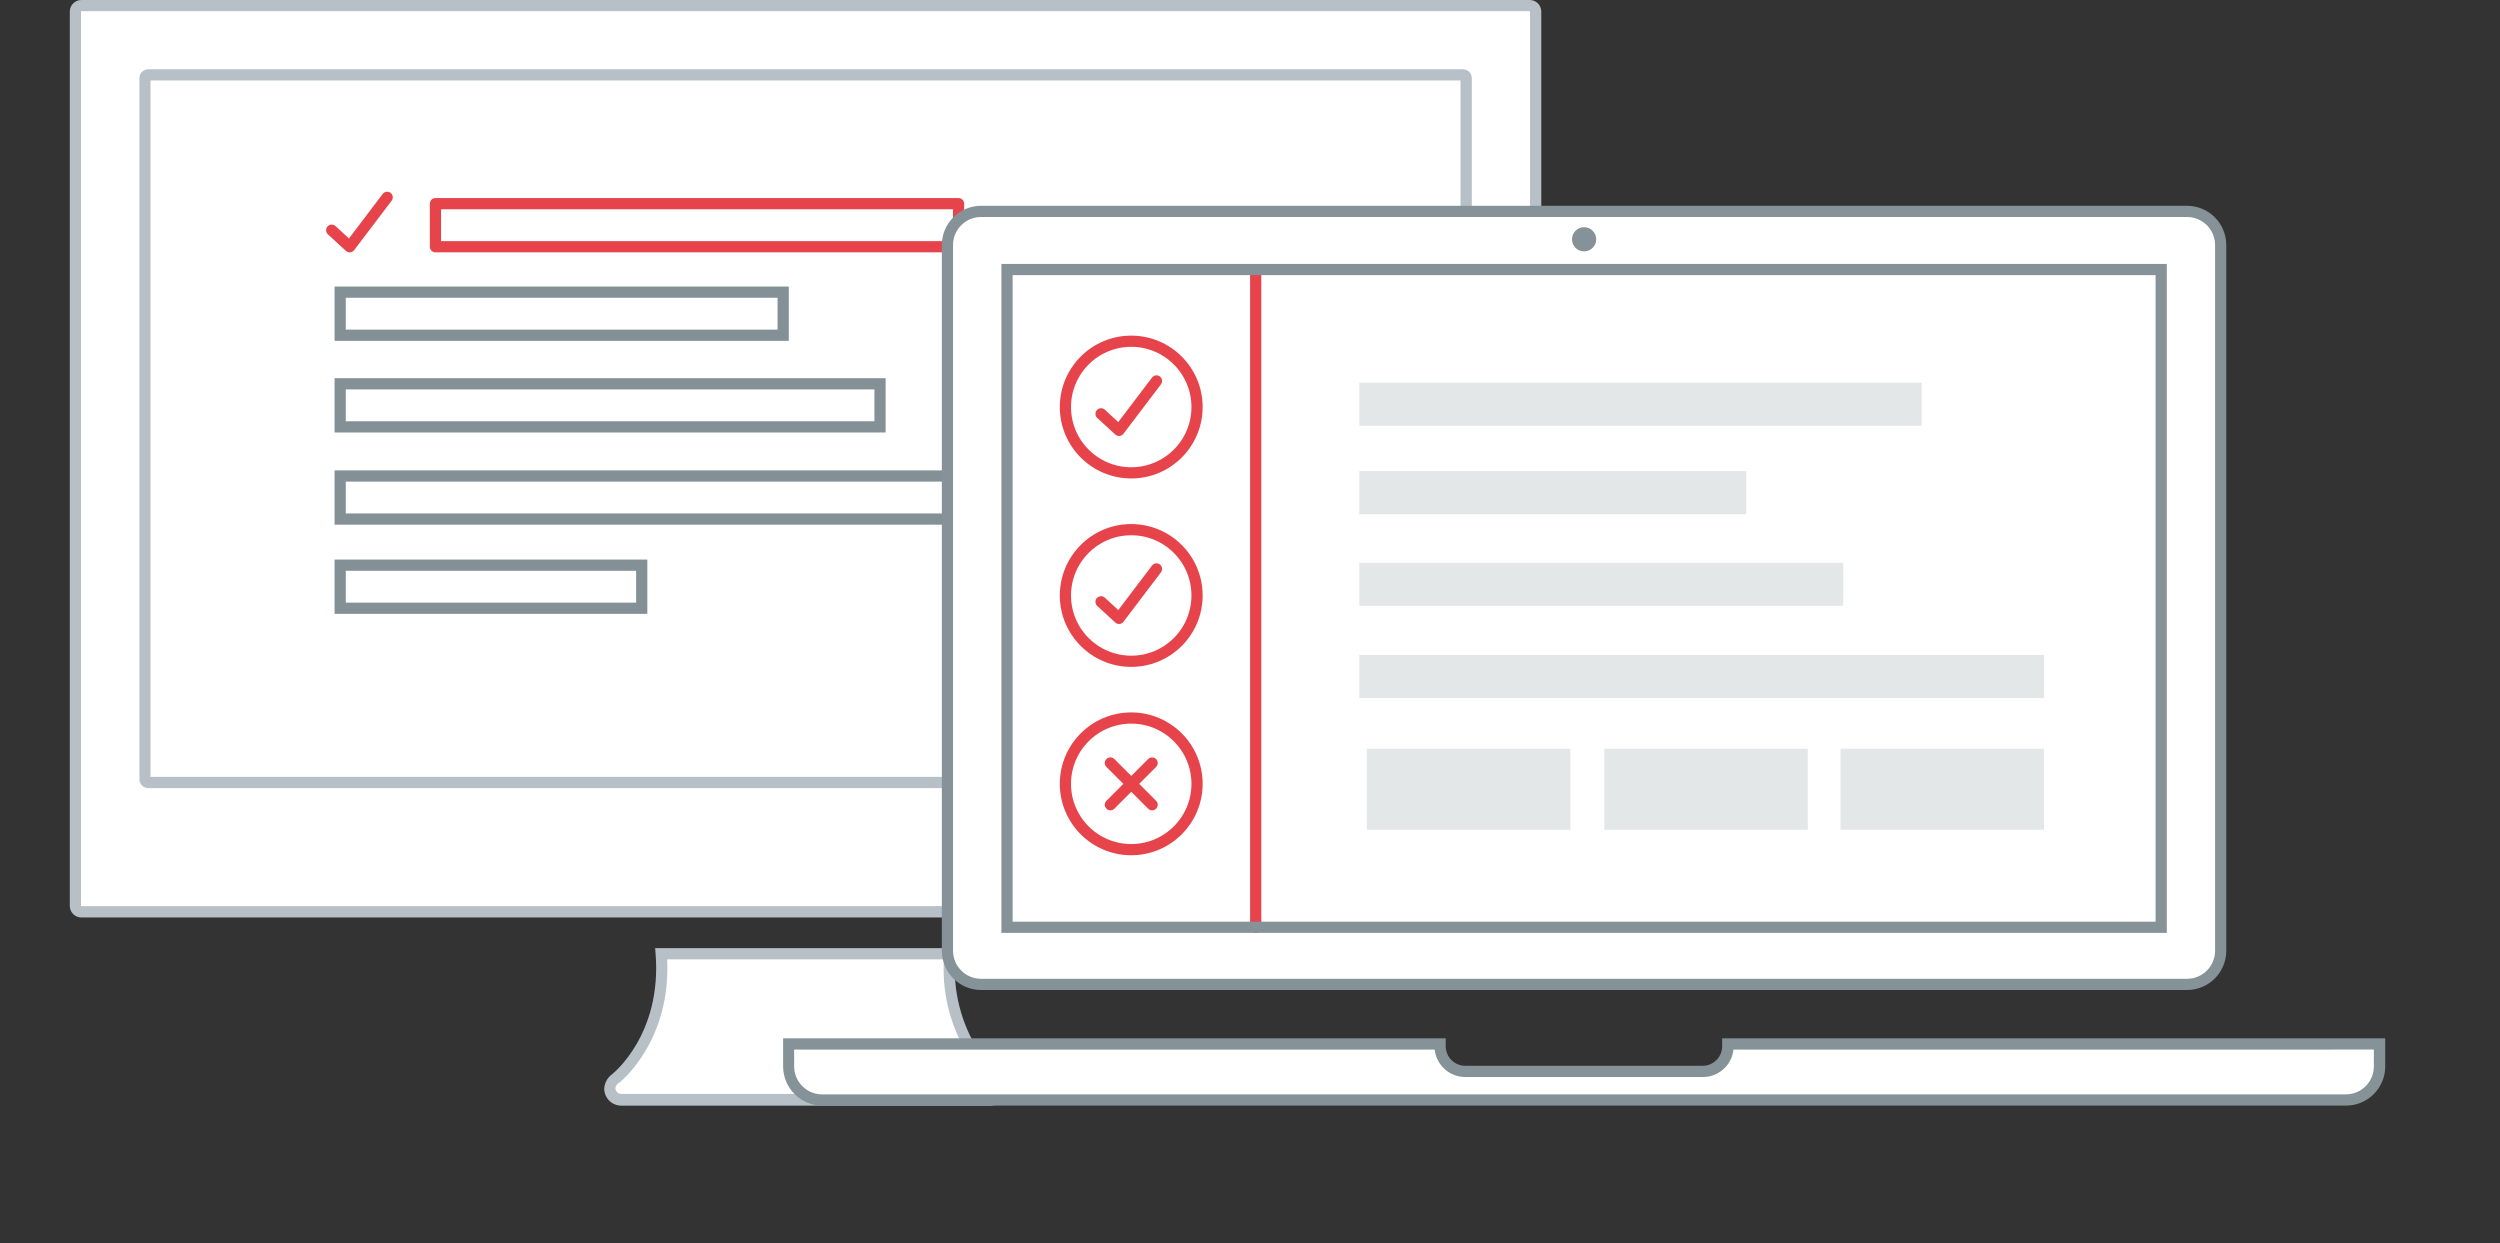
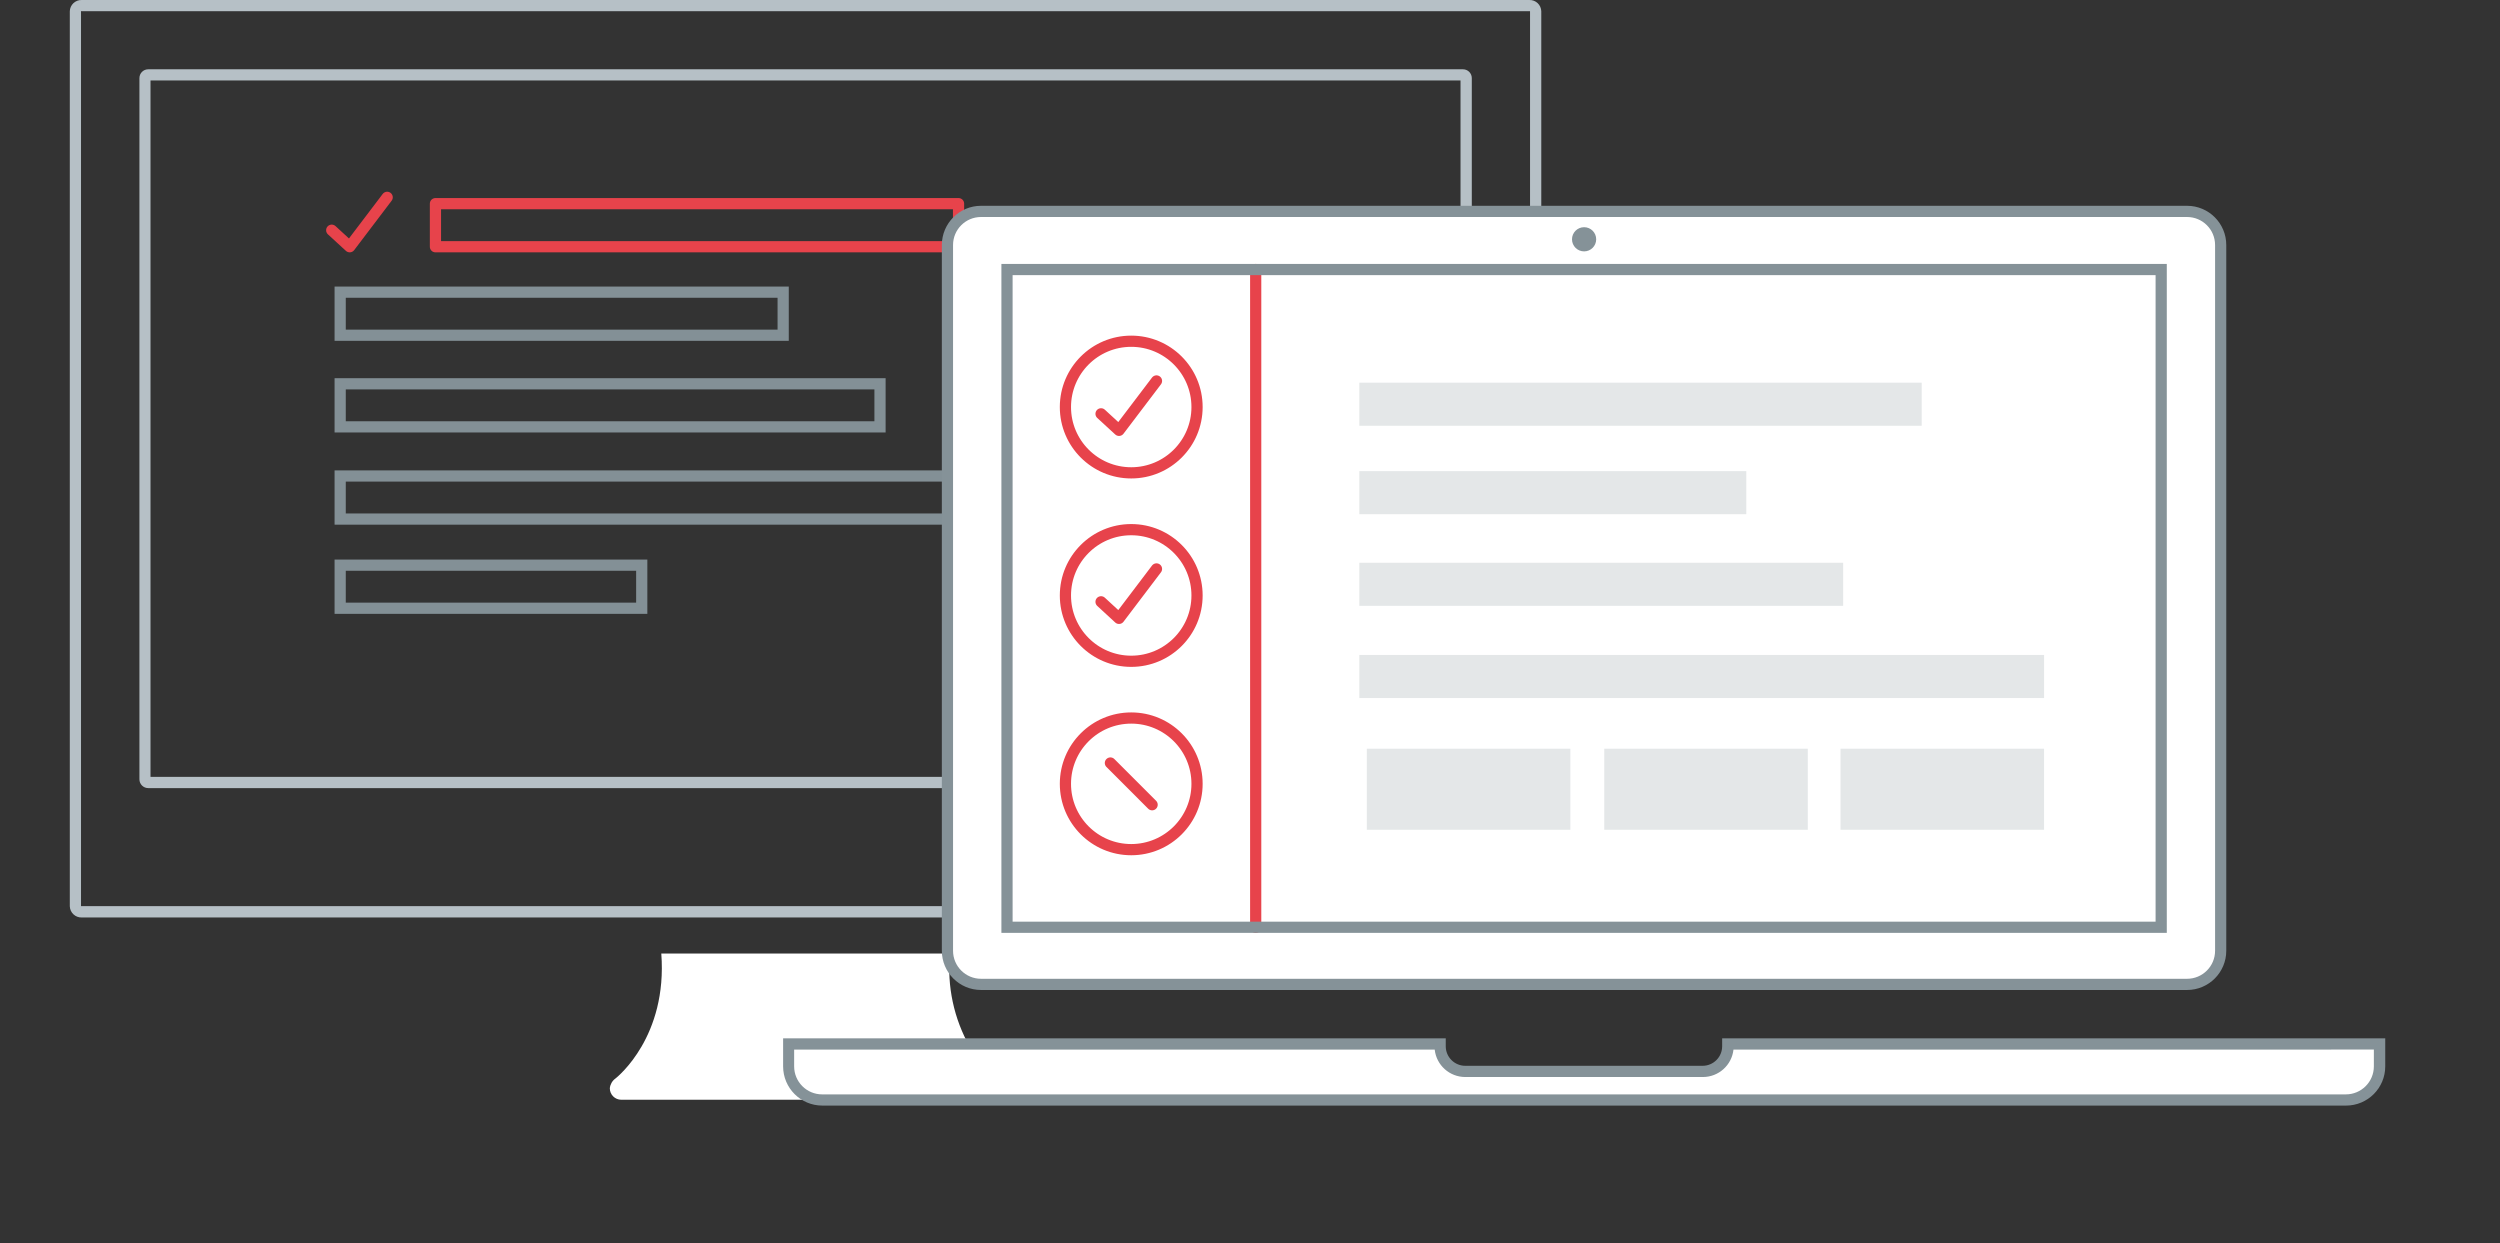
<svg xmlns="http://www.w3.org/2000/svg" xmlns:xlink="http://www.w3.org/1999/xlink" version="1.1" id="Layer_1" x="0px" y="0px" width="191px" height="94.98px" viewBox="0 0 191 94.98" enable-background="new 0 0 191 94.98" xml:space="preserve">
  <rect x="0" y="0" width="191" height="94.98" fill="#333333" stroke="none" />
  <g>
    <defs>
      <rect id="SVGID_9_" x="0" y="2.98" width="191" height="92" />
    </defs>
    <clipPath id="SVGID_1_">
      <use xlink:href="#SVGID_9_" overflow="visible" />
    </clipPath>
    <rect x="0" y="2.98" opacity="0" clip-path="url(#SVGID_1_)" fill-rule="evenodd" clip-rule="evenodd" fill="#FFFFFF" width="191" height="92" />
  </g>
  <g>
    <defs>
      <rect id="SVGID_11_" x="0.927" y="3.093" width="189.208" height="91.374" />
    </defs>
    <clipPath id="SVGID_2_">
      <use xlink:href="#SVGID_11_" overflow="visible" />
    </clipPath>
    <g clip-path="url(#SVGID_2_)">
      <defs>
        <rect id="SVGID_13_" x="0.927" y="3.093" width="189.208" height="91.374" />
      </defs>
      <clipPath id="SVGID_3_">
        <use xlink:href="#SVGID_13_" overflow="visible" />
      </clipPath>
      <g clip-path="url(#SVGID_3_)">
        <defs>
          <rect id="SVGID_15_" x="0.927" y="3.093" width="189.208" height="91.374" />
        </defs>
        <clipPath id="SVGID_4_">
          <use xlink:href="#SVGID_15_" overflow="visible" />
        </clipPath>
      </g>
    </g>
  </g>
  <g>
    <path fill="#FFFFFF" d="M47.467,84.021c-0.485,0-0.877-0.393-0.877-0.877l0,0c0.029-0.298,0.185-0.57,0.428-0.745   c0.184-0.145,3.988-3.214,3.505-9.551h22.056c-0.241,2.487,0.293,4.987,1.528,7.159c0.511,0.909,1.181,1.719,1.977,2.392   c0.244,0.175,0.4,0.446,0.428,0.745c0,0.485-0.393,0.877-0.877,0.877l0,0L47.467,84.021z" />
-     <path fill="#B6C0C6" d="M72.116,73.271c-0.151,2.423,0.409,4.837,1.613,6.945c0.539,0.96,1.248,1.814,2.093,2.521l0,0   c0.124,0.095,0.207,0.235,0.231,0.389c0,0.248-0.201,0.449-0.449,0.449l0,0H47.467c-0.248,0-0.449-0.201-0.449-0.449l0,0   c0.026-0.156,0.11-0.297,0.235-0.394l0,0h0.026H47.3c0.167-0.133,3.958-3.197,3.672-9.44H72.12 M73.04,72.437H50.052l0.03,0.364   c0.522,6.256-3.287,9.243-3.312,9.265c-0.359,0.256-0.582,0.66-0.608,1.1c0,0.721,0.584,1.305,1.305,1.305h0h28.154   c0.721,0,1.305-0.584,1.305-1.305l0,0c-0.025-0.435-0.243-0.835-0.595-1.091c-0.748-0.641-1.378-1.409-1.862-2.268   c-1.206-2.126-1.718-4.575-1.464-7.005l0.03-0.364H73.04z" />
-     <path fill="#FFFFFF" d="M6.244,69.676c-0.251,0.015-0.468-0.177-0.484-0.428V0.856c0.016-0.251,0.232-0.443,0.484-0.428h110.599   c0.251-0.015,0.468,0.177,0.484,0.428V69.24c-0.016,0.251-0.232,0.443-0.484,0.428L6.244,69.676z" />
    <path fill="#B6C0C6" d="M116.844,0.856c0.017-0.003,0.034-0.003,0.051,0l0,0v68.371c-0.019,0.009-0.041,0.009-0.06,0H6.244   c-0.017,0.003-0.034,0.003-0.051,0H6.189V0.856c0.019-0.009,0.041-0.009,0.06,0H116.844 M116.844,0H6.244   C5.757-0.014,5.349,0.369,5.333,0.856V69.24c0.016,0.488,0.424,0.87,0.911,0.856h110.599c0.488,0.014,0.895-0.368,0.911-0.856   V0.856C117.739,0.369,117.331-0.014,116.844,0z" />
    <path fill="#B6C0C6" d="M111.584,6.15v53.205H11.499V6.15H111.584 M111.768,5.294H11.324c-0.371,0-0.672,0.301-0.672,0.672v53.573   c0,0.371,0.301,0.672,0.672,0.672h100.449c0.371,0,0.672-0.301,0.672-0.672v0V5.966c0-0.371-0.301-0.672-0.672-0.672l0,0H111.768z" />
    <rect x="33.268" y="15.56" fill="none" stroke="#E7434B" stroke-width="0.856" stroke-linecap="round" stroke-linejoin="round" width="39.965" height="3.291" />
    <rect x="25.989" y="22.321" fill="none" stroke="#839096" stroke-width="0.856" stroke-miterlimit="10" width="33.845" height="3.291" />
    <rect x="25.989" y="29.322" fill="none" stroke="#839096" stroke-width="0.856" stroke-miterlimit="10" width="41.244" height="3.291" />
    <rect x="25.989" y="36.366" fill="none" stroke="#839096" stroke-width="0.856" stroke-miterlimit="10" width="56.594" height="3.291" />
    <rect x="25.989" y="43.179" fill="none" stroke="#839096" stroke-width="0.856" stroke-miterlimit="10" width="23.04" height="3.291" />
    <polyline fill="none" stroke="#E7434B" stroke-width="0.856" stroke-linecap="round" stroke-linejoin="round" points="   25.343,17.588 26.717,18.851 29.58,15.076  " />
    <path fill="#FFFFFF" d="M74.949,16.151h92.147c1.411,0,2.555,1.144,2.555,2.555v53.932c0,1.411-1.144,2.555-2.555,2.555H74.949   c-1.411,0-2.555-1.144-2.555-2.555V18.705C72.394,17.294,73.538,16.151,74.949,16.151z" />
    <path fill="#859298" d="M167.092,16.579c1.182,0,2.14,0.958,2.14,2.14v53.92c0,1.182-0.958,2.14-2.14,2.14H74.953   c-1.182,0-2.14-0.958-2.14-2.14v-53.92c0-1.182,0.958-2.14,2.14-2.14L167.092,16.579 M167.092,15.723H74.953   c-1.654,0-2.996,1.341-2.996,2.996v53.92c0,1.654,1.341,2.996,2.996,2.996h92.138c1.654,0,2.996-1.341,2.996-2.996v-53.92   C170.087,17.064,168.746,15.723,167.092,15.723z" />
    <path fill="#FFFFFF" d="M62.813,84.021c-1.418,0-2.568-1.15-2.568-2.568v-1.712h49.769v0.175c0,1.061,0.86,1.921,1.921,1.921h0   h18.153c1.061,0,1.921-0.86,1.921-1.921v-0.175h49.769v1.712c0,1.418-1.15,2.568-2.568,2.568H62.813z" />
    <path fill="#859298" d="M181.363,80.187v1.284c0,1.182-0.958,2.14-2.14,2.14H62.813c-1.182,0-2.14-0.958-2.14-2.14v-1.284h48.938   c0.129,1.193,1.136,2.097,2.337,2.097h18.153c1.2,0,2.208-0.904,2.337-2.097H181.363 M182.219,79.331h-50.646v0.603   c0,0.825-0.669,1.493-1.493,1.493h-18.132c-0.825,0-1.493-0.669-1.493-1.493v0v-0.603H59.83v2.14c0,1.654,1.341,2.996,2.996,2.996   h116.411c1.654,0,2.996-1.341,2.996-2.996v-2.14H182.219z" />
    <circle fill="none" stroke="#E7434B" stroke-width="0.856" stroke-linecap="round" stroke-linejoin="round" cx="86.426" cy="59.885" r="5.028" />
    <circle fill="none" stroke="#E7434B" stroke-width="0.856" stroke-linecap="round" stroke-linejoin="round" cx="86.426" cy="31.098" r="5.028" />
    <circle fill="none" stroke="#E7434B" stroke-width="0.856" stroke-linecap="round" stroke-linejoin="round" cx="86.426" cy="45.494" r="5.028" />
    <polyline fill="none" stroke="#E7434B" stroke-width="0.856" stroke-linecap="round" stroke-linejoin="round" points="   84.12,31.616 85.493,32.879 88.356,29.104  " />
    <polyline fill="none" stroke="#E7434B" stroke-width="0.856" stroke-linecap="round" stroke-linejoin="round" points="   84.12,45.978 85.493,47.244 88.356,43.466  " />
    <line fill="none" stroke="#E7434B" stroke-width="0.856" stroke-linecap="round" stroke-linejoin="round" x1="84.834" y1="58.293" x2="88.022" y2="61.482" />
-     <line fill="none" stroke="#E7434B" stroke-width="0.856" stroke-linecap="round" stroke-linejoin="round" x1="88.022" y1="58.293" x2="84.834" y2="61.482" />
    <circle fill="#859298" cx="121.025" cy="18.282" r="0.924" />
    <rect x="103.852" y="29.237" fill="#E4E7E8" width="42.965" height="3.291" />
    <rect x="103.852" y="35.994" fill="#E4E7E8" width="29.566" height="3.291" />
    <rect x="103.852" y="42.995" fill="#E4E7E8" width="36.965" height="3.291" />
    <rect x="103.852" y="50.039" fill="#E4E7E8" width="52.315" height="3.291" />
    <line fill="none" stroke="#E7434B" stroke-width="0.856" stroke-linecap="round" stroke-linejoin="round" x1="95.935" y1="20.593" x2="95.935" y2="70.845" />
    <rect x="104.425" y="57.202" fill="#E4E7E8" width="15.551" height="6.192" />
    <rect x="122.565" y="57.202" fill="#E4E7E8" width="15.551" height="6.192" />
    <rect x="140.615" y="57.202" fill="#E4E7E8" width="15.551" height="6.192" />
    <path fill="#859298" d="M164.687,21.02v49.396H77.363V21.02H164.687 M165.542,20.165H76.507v51.108h89.036V20.165z" />
  </g>
</svg>